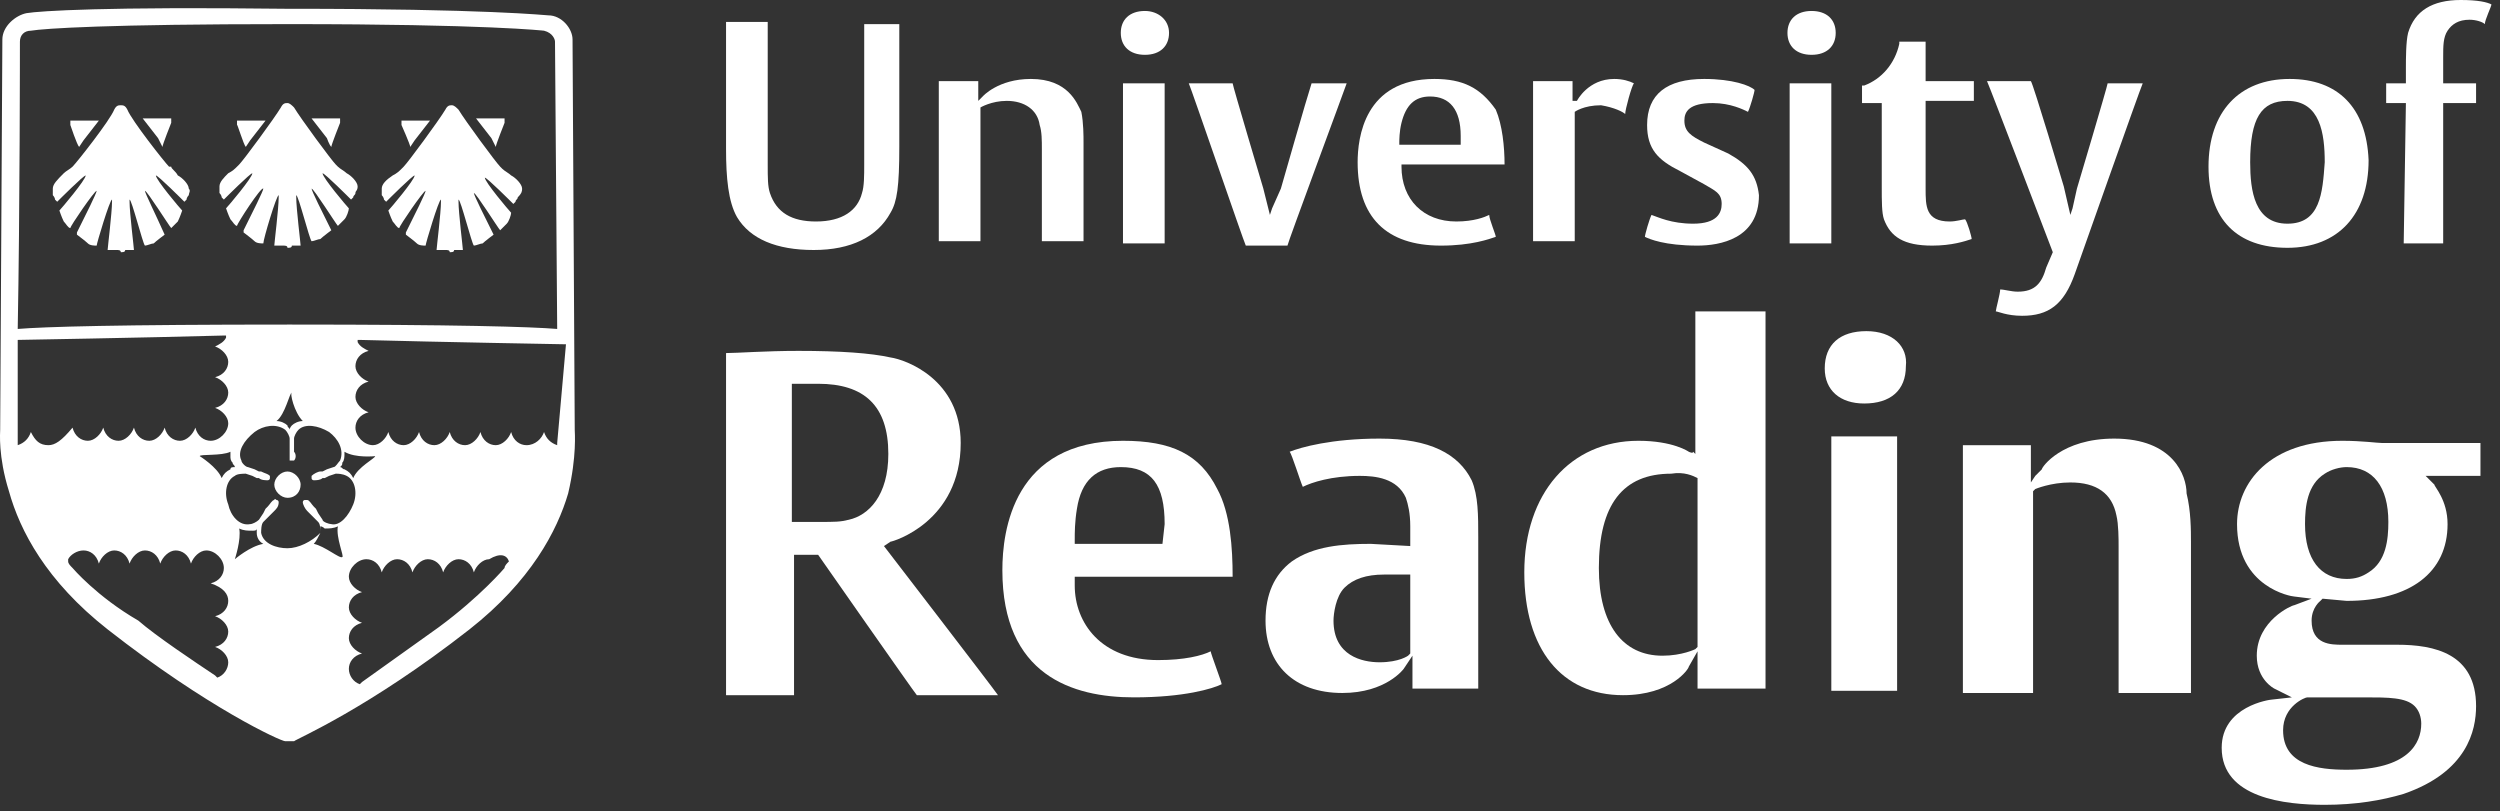
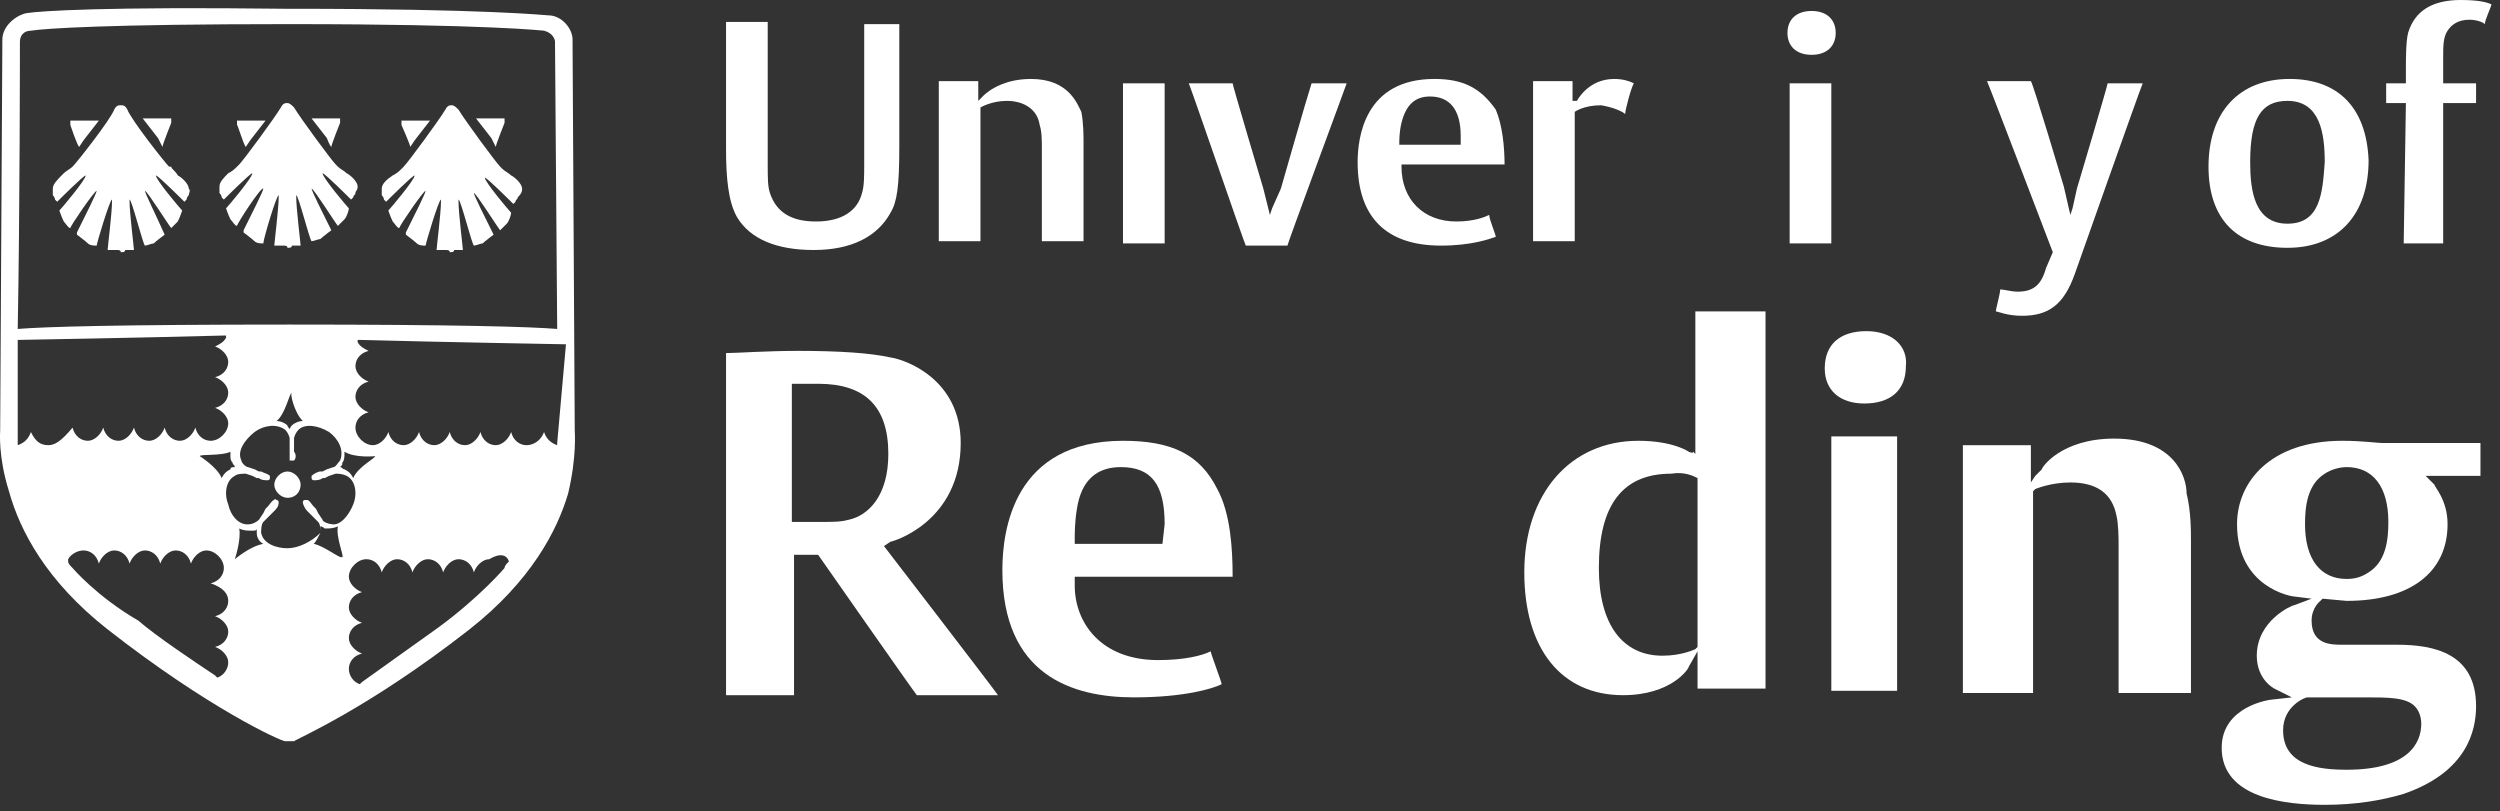
<svg xmlns="http://www.w3.org/2000/svg" width="114" height="37" viewBox="0 0 114 37" fill="none">
  <rect x="0" y="0" width="114" height="37" fill="#333333" stroke="none" />
  <path d="M37.208 10.1C36.108 10.1 35.408 9.7 35.108 8.8C35.008 8.5 35.008 8.1 35.008 7.5C35.008 7.5 35.008 1.1 35.008 1C34.808 1 33.208 1 33.108 1C33.108 1.2 33.108 6.8 33.108 6.8C33.108 8.1 33.208 9.2 33.608 9.9C34.208 10.9 35.408 11.4 37.108 11.4C38.808 11.4 40.008 10.8 40.608 9.7C40.908 9.2 41.008 8.5 41.008 6.7C41.008 6.7 41.008 1.3 41.008 1.1C40.808 1.1 39.608 1.1 39.408 1.1C39.408 1.3 39.408 7.5 39.408 7.5C39.408 8 39.408 8.5 39.308 8.8C39.108 9.6 38.408 10.1 37.208 10.1Z" fill="white" />
  <path d="M53.108 3.8C52.908 3.8 51.408 3.8 51.208 3.8C51.208 4 51.208 11 51.208 11.1C51.408 11.1 52.908 11.1 53.108 11.1C53.108 10.9 53.108 3.9 53.108 3.8Z" fill="white" />
  <path d="M74.108 5.2C74.108 5 74.408 3.9 74.508 3.8C74.308 3.7 74.008 3.6 73.608 3.6C72.408 3.6 71.908 4.6 71.908 4.6H71.708C71.708 4.6 71.708 3.9 71.708 3.7C71.508 3.7 70.008 3.7 69.908 3.7C69.908 3.9 69.908 10.9 69.908 11C70.108 11 71.608 11 71.808 11C71.808 10.8 71.808 5.1 71.808 5.1C71.808 5.1 72.208 4.8 73.008 4.8C73.608 4.9 74.008 5.1 74.108 5.2Z" fill="white" />
  <path d="M65.408 3.6C62.208 3.6 61.908 6.3 61.908 7.4C61.908 9.9 63.208 11.2 65.708 11.2C67.108 11.2 67.908 10.9 68.208 10.8C68.208 10.7 67.908 10 67.908 9.8C67.708 9.9 67.208 10.1 66.408 10.1C64.908 10.1 63.908 9.1 63.908 7.6V7.5C63.908 7.5 68.408 7.5 68.608 7.5C68.608 6.7 68.508 5.7 68.208 5C67.508 4 66.708 3.6 65.408 3.6ZM66.608 6.6H63.808V6.5C63.808 6.4 63.808 6 63.908 5.6C64.108 4.8 64.508 4.4 65.208 4.4C66.108 4.4 66.608 5 66.608 6.2V6.6Z" fill="white" />
  <path d="M58.008 9.5L57.908 9.8L57.608 8.6C57.608 8.6 56.208 3.9 56.208 3.8C56.108 3.8 54.408 3.8 54.208 3.8C54.308 4 56.708 11 56.808 11.2C56.908 11.2 58.608 11.2 58.708 11.2C58.708 11.1 61.308 4.1 61.408 3.8C61.208 3.8 59.908 3.8 59.808 3.8C59.608 4.4 58.408 8.6 58.408 8.6L58.008 9.5Z" fill="white" />
-   <path d="M52.208 0.5C51.508 0.5 51.108 0.9 51.108 1.5C51.108 2.1 51.508 2.5 52.208 2.5C52.908 2.5 53.308 2.1 53.308 1.5C53.308 0.9 52.808 0.5 52.208 0.5Z" fill="white" />
  <path d="M47.009 3.6C45.509 3.6 44.809 4.4 44.809 4.4L44.609 4.6C44.609 4.6 44.609 3.8 44.609 3.7C44.409 3.7 42.909 3.7 42.809 3.7C42.809 3.9 42.809 10.9 42.809 11C43.009 11 44.509 11 44.709 11C44.709 10.8 44.709 4.9 44.709 4.9C44.709 4.9 45.209 4.6 45.909 4.6C46.709 4.6 47.309 5 47.409 5.7C47.509 6 47.509 6.4 47.509 6.8C47.509 6.8 47.509 10.8 47.509 11C47.709 11 49.209 11 49.409 11C49.409 10.8 49.409 6.5 49.409 6.5C49.409 6.2 49.409 5.6 49.309 5.1C49.109 4.7 48.709 3.6 47.009 3.6Z" fill="white" />
  <path d="M83.508 3.8C83.308 3.8 81.808 3.8 81.608 3.8C81.608 4 81.608 11 81.608 11.1C81.808 11.1 83.308 11.1 83.508 11.1C83.508 10.9 83.508 3.9 83.508 3.8Z" fill="white" />
  <path d="M86.508 19.9C86.208 19.9 83.808 19.9 83.508 19.9C83.508 20.2 83.508 31.3 83.508 31.5C83.808 31.5 86.208 31.5 86.508 31.5C86.508 31.1 86.508 20 86.508 19.9Z" fill="white" />
  <path d="M82.608 0.5C81.908 0.5 81.508 0.9 81.508 1.5C81.508 2.1 81.908 2.5 82.608 2.5C83.308 2.5 83.708 2.1 83.708 1.5C83.708 0.9 83.308 0.5 82.608 0.5Z" fill="white" />
-   <path d="M78.808 7L77.708 6.5C77.108 6.2 76.808 6 76.808 5.5C76.808 5.1 77.008 4.7 78.108 4.7C78.908 4.7 79.508 5 79.708 5.1C79.808 4.9 80.008 4.2 80.008 4.1C79.808 3.9 79.008 3.6 77.708 3.6C76.008 3.6 75.108 4.3 75.108 5.7C75.108 6.8 75.608 7.3 76.608 7.8L77.708 8.4C78.208 8.7 78.508 8.8 78.508 9.3C78.508 9.7 78.308 10.2 77.208 10.2C76.208 10.2 75.608 9.9 75.308 9.8C75.208 10 75.008 10.7 75.008 10.8C75.208 10.9 75.908 11.2 77.408 11.2C78.408 11.2 80.208 10.9 80.208 8.9C80.108 8 79.708 7.5 78.808 7Z" fill="white" />
-   <path d="M88.908 10.1C87.808 10.1 87.808 9.4 87.808 8.6V4.6C87.808 4.6 89.908 4.6 90.008 4.6C90.008 4.5 90.008 3.8 90.008 3.7C89.808 3.7 87.808 3.7 87.808 3.7C87.808 3.7 87.808 2.1 87.808 1.9C87.708 1.9 86.808 1.9 86.608 1.9V2C86.408 2.9 85.808 3.6 85.008 3.9C85.008 3.9 85.008 3.9 84.908 3.9C84.908 4 84.908 4.5 84.908 4.7C85.008 4.7 85.808 4.7 85.808 4.7V8.5C85.808 9.2 85.808 9.7 85.908 10C86.208 10.8 86.808 11.2 88.108 11.2C89.008 11.2 89.608 11 89.908 10.9C89.908 10.8 89.708 10.1 89.608 10C89.508 10 89.208 10.1 88.908 10.1Z" fill="white" />
  <path d="M94.508 9.5L94.408 9.8L94.108 8.5C94.108 8.5 92.708 3.8 92.608 3.7C92.508 3.7 90.808 3.7 90.608 3.7C90.708 3.9 93.608 11.5 93.608 11.5L93.308 12.2C93.108 12.9 92.808 13.3 92.008 13.3C91.708 13.3 91.408 13.2 91.208 13.2C91.208 13.4 91.008 14.1 91.008 14.2C91.108 14.2 91.508 14.4 92.208 14.4C93.408 14.4 94.108 13.9 94.608 12.5C94.608 12.5 97.608 4 97.708 3.8C97.508 3.8 96.208 3.8 96.108 3.8C96.108 3.9 94.708 8.6 94.708 8.6L94.508 9.5Z" fill="white" />
  <path d="M104.408 3.6C102.108 3.6 100.708 5.1 100.708 7.6C100.708 10 102.008 11.3 104.308 11.3C106.608 11.3 108.008 9.8 108.008 7.3C107.908 4.9 106.608 3.6 104.408 3.6ZM104.308 10.2C102.808 10.2 102.608 8.7 102.608 7.4C102.608 5.4 103.108 4.6 104.308 4.6C105.808 4.6 106.008 6.1 106.008 7.4C105.908 8.8 105.808 10.2 104.308 10.2Z" fill="white" />
  <path d="M109.609 11.1C109.809 11.1 111.309 11.1 111.409 11.1C111.409 10.9 111.409 4.7 111.409 4.7C111.409 4.7 112.809 4.7 112.909 4.7C112.909 4.6 112.909 3.9 112.909 3.8C112.709 3.8 111.409 3.8 111.409 3.8V2.6C111.409 2.1 111.409 1.7 111.609 1.4C111.809 1.1 112.109 0.9 112.609 0.9C112.909 0.9 113.209 1 113.309 1.1C113.309 0.9 113.609 0.3 113.609 0.2C113.409 0.1 113.009 0 112.209 0C110.909 0 110.109 0.5 109.809 1.5C109.709 1.9 109.709 2.7 109.709 3.1V3.8H109.609C109.609 3.8 108.909 3.8 108.809 3.8C108.809 3.9 108.809 4.6 108.809 4.7C109.009 4.7 109.709 4.7 109.709 4.7C109.709 4.7 109.609 10.9 109.609 11.1Z" fill="white" />
  <path d="M85.108 15.1C83.908 15.1 83.208 15.7 83.208 16.8C83.208 17.8 83.908 18.4 85.008 18.4C86.208 18.4 86.908 17.8 86.908 16.7C87.008 15.8 86.308 15.1 85.108 15.1Z" fill="white" />
  <path d="M51.208 20.1C46.208 20.1 45.708 24.2 45.708 26C45.708 30.8 48.908 31.8 51.708 31.8C54.008 31.8 55.308 31.4 55.708 31.2C55.708 31.1 55.208 29.8 55.208 29.7C54.808 29.9 54.008 30.1 52.808 30.1C50.208 30.1 49.008 28.4 49.008 26.7V26.3C49.008 26.3 56.008 26.3 56.208 26.3C56.208 25 56.108 23.4 55.508 22.3C54.708 20.7 53.408 20.1 51.208 20.1ZM53.008 24.8H49.008V24.6C49.008 24.3 49.008 23.8 49.108 23.2C49.308 21.9 50.008 21.3 51.108 21.3C52.508 21.3 53.108 22.1 53.108 23.9L53.008 24.8Z" fill="white" />
  <path d="M40.608 24.7C40.708 24.7 43.808 23.8 43.808 20.2C43.808 17.3 41.308 16.4 40.608 16.3C39.708 16.1 38.308 16 36.408 16C34.908 16 33.608 16.1 33.108 16.1C33.108 16.3 33.108 31.5 33.108 31.7C33.308 31.7 36.008 31.7 36.208 31.7C36.208 31.5 36.208 25.3 36.208 25.3H37.308C37.308 25.3 41.708 31.6 41.808 31.7C41.908 31.7 45.208 31.7 45.508 31.7C45.308 31.4 40.308 24.9 40.308 24.9L40.608 24.7ZM38.708 23.7C38.308 23.8 38.108 23.8 37.308 23.8H36.108V17.5H36.208H36.308C36.308 17.5 36.608 17.5 37.308 17.5C39.408 17.5 40.508 18.5 40.508 20.7C40.508 22.6 39.608 23.5 38.708 23.7Z" fill="white" />
-   <path d="M62.908 20C60.708 20 59.308 20.4 58.808 20.6C58.908 20.7 59.308 22 59.408 22.2C59.808 22 60.708 21.7 62.008 21.7C62.708 21.7 63.708 21.8 64.108 22.7C64.208 23 64.308 23.4 64.308 24V24.7V24.9L62.508 24.8C61.208 24.8 59.908 24.9 58.908 25.6C58.108 26.2 57.708 27.1 57.708 28.3C57.708 30.3 59.008 31.6 61.208 31.6C63.208 31.6 64.008 30.5 64.008 30.5L64.408 29.9C64.408 29.9 64.408 31.3 64.408 31.4C64.608 31.4 67.208 31.4 67.408 31.4C67.408 31.2 67.408 24.5 67.408 24.5C67.408 23.5 67.408 22.6 67.108 21.9C66.508 20.7 65.208 20 62.908 20ZM64.308 29.8L64.208 29.9C64.208 29.9 63.808 30.2 62.908 30.2C62.108 30.2 60.808 29.9 60.808 28.3C60.808 28 60.908 27.2 61.308 26.8C61.708 26.4 62.308 26.2 63.108 26.2H64.108H64.308V29.8Z" fill="white" />
  <path d="M77.008 20.6C77.008 20.6 76.308 20.1 74.708 20.1C71.608 20.1 69.508 22.5 69.508 26.1C69.508 29.6 71.208 31.7 74.008 31.7C76.208 31.7 77.008 30.5 77.008 30.4L77.408 29.7C77.408 29.7 77.408 31.3 77.408 31.4C77.608 31.4 80.408 31.4 80.508 31.4C80.508 31.2 80.508 14.4 80.508 14.2C80.308 14.2 77.408 14.2 77.308 14.2C77.308 14.4 77.308 20.2 77.308 20.2V20.7L77.208 20.6C77.208 20.7 77.008 20.6 77.008 20.6ZM77.408 21.8V29.5L77.308 29.6C77.308 29.6 76.708 29.9 75.808 29.9C74.008 29.9 72.908 28.5 72.908 25.9C72.908 23 74.008 21.6 76.208 21.6C76.808 21.5 77.208 21.7 77.408 21.8Z" fill="white" />
  <path d="M96.408 20C94.008 20 93.108 21.3 93.108 21.4L92.808 21.7L92.608 22C92.608 22 92.608 20.5 92.608 20.3C92.408 20.3 89.708 20.3 89.508 20.3C89.508 20.5 89.508 31.4 89.508 31.6C89.708 31.6 92.608 31.6 92.708 31.6C92.708 31.4 92.708 22.4 92.708 22.4L92.808 22.3C92.808 22.3 93.508 22 94.408 22C95.608 22 96.308 22.5 96.508 23.5C96.608 23.9 96.608 24.6 96.608 24.9C96.608 24.9 96.608 31.4 96.608 31.6C96.808 31.6 99.708 31.6 99.908 31.6C99.908 31.4 99.908 24.7 99.908 24.7C99.908 24.2 99.908 23.3 99.708 22.5C99.708 21.7 99.108 20 96.408 20Z" fill="white" />
  <path d="M106.809 20.1C103.509 20.1 102.009 22 102.009 23.9C102.009 26.8 104.509 27.2 104.609 27.2L105.409 27.3L104.609 27.6C104.509 27.6 102.909 28.3 102.909 29.9C102.909 31 103.709 31.4 103.709 31.4L104.509 31.8L103.609 31.9C103.509 31.9 101.309 32.2 101.309 34.1C101.309 36.4 104.209 36.7 106.009 36.7C107.409 36.7 108.609 36.5 109.609 36.2C112.509 35.2 112.909 33.3 112.909 32.2C112.909 29.8 111.009 29.4 109.309 29.4H107.709H106.809C106.309 29.4 105.409 29.4 105.409 28.3C105.409 27.7 105.809 27.4 105.809 27.4L105.909 27.3L107.009 27.4C109.909 27.4 111.609 26.1 111.609 23.9C111.609 22.8 111.009 22.2 111.009 22.1L110.609 21.7C110.609 21.7 112.909 21.7 113.109 21.7C113.109 21.5 113.109 20.4 113.109 20.2C112.509 20.2 108.709 20.2 108.609 20.2C108.409 20.2 107.709 20.1 106.809 20.1ZM107.809 31.8C108.909 31.8 109.709 31.8 110.109 32.2C110.309 32.4 110.409 32.7 110.409 33C110.409 33.9 109.809 35.1 107.009 35.1C105.709 35.1 104.109 34.9 104.109 33.3C104.109 32.2 105.109 31.8 105.209 31.8H107.809ZM108.009 26.1C107.709 26.3 107.409 26.4 107.009 26.4C105.809 26.4 105.109 25.5 105.109 23.9C105.109 23.1 105.209 22.1 106.009 21.6C106.309 21.4 106.709 21.3 107.009 21.3C108.209 21.3 108.909 22.2 108.909 23.8C108.909 24.6 108.809 25.6 108.009 26.1Z" fill="white" />
  <path d="M26.208 19.6L26.108 1.8C26.108 1.3 25.608 0.7 25.008 0.7C24.908 0.7 22.208 0.4 13.208 0.4H13.008C4.808 0.3 1.808 0.5 1.208 0.6C0.708 0.7 0.108 1.2 0.108 1.8L0.008 19.6C0.008 19.7 -0.092 20.8 0.408 22.4C0.908 24.2 2.108 26.5 4.908 28.7C9.508 32.3 12.808 33.8 13.008 33.8C13.108 33.8 13.108 33.8 13.208 33.8C13.208 33.8 13.308 33.8 13.408 33.8C13.508 33.7 16.808 32.3 21.408 28.7C24.208 26.5 25.408 24.2 25.908 22.5C26.308 20.8 26.208 19.7 26.208 19.6ZM0.908 1.9C0.908 1.6 1.108 1.4 1.408 1.4C2.008 1.3 4.908 1.1 13.108 1.1H13.208C22.208 1.1 24.808 1.4 24.808 1.4C25.208 1.5 25.308 1.8 25.308 1.9L25.408 15C24.208 14.9 20.808 14.8 13.208 14.8C5.408 14.8 2.008 14.9 0.808 15C0.908 9.7 0.908 1.9 0.908 1.9ZM15.708 20.6C16.208 20.9 17.108 20.8 17.108 20.8C17.108 20.9 16.308 21.3 16.108 21.8C16.008 21.6 15.908 21.5 15.708 21.4C15.608 21.4 15.608 21.3 15.508 21.3C15.608 21.2 15.608 21.2 15.608 21.1C15.708 21 15.708 20.8 15.708 20.7V20.6ZM13.808 19.2C13.608 19.2 13.408 19.3 13.308 19.4C13.308 19.4 13.208 19.5 13.208 19.6C13.208 19.5 13.108 19.5 13.108 19.4C13.008 19.3 12.808 19.2 12.608 19.2C13.008 18.9 13.208 17.9 13.308 17.9C13.208 17.9 13.408 18.8 13.808 19.2ZM10.608 21.1C10.608 21.2 10.708 21.2 10.708 21.3C10.608 21.3 10.508 21.3 10.508 21.4C10.308 21.5 10.208 21.6 10.108 21.8C9.908 21.3 9.108 20.8 9.108 20.8C9.108 20.7 10.108 20.8 10.508 20.6C10.508 20.7 10.508 20.7 10.508 20.8C10.508 20.9 10.508 21 10.608 21.1ZM2.208 20.3C1.808 20.3 1.608 20.1 1.408 19.7C1.308 20 1.108 20.2 0.808 20.3V20.2V15.5C0.808 15.5 6.608 15.4 10.208 15.3H10.308V15.4C10.208 15.6 10.008 15.7 9.808 15.8C10.108 15.9 10.408 16.2 10.408 16.5C10.408 16.8 10.208 17.1 9.808 17.2C10.108 17.3 10.408 17.6 10.408 17.9C10.408 18.2 10.208 18.5 9.808 18.6C10.108 18.7 10.408 19 10.408 19.3C10.408 19.7 10.008 20.1 9.608 20.1C9.308 20.1 9.008 19.9 8.908 19.5C8.808 19.8 8.508 20.1 8.208 20.1C7.908 20.1 7.608 19.9 7.508 19.5C7.408 19.8 7.108 20.1 6.808 20.1C6.508 20.1 6.208 19.9 6.108 19.5C6.008 19.8 5.708 20.1 5.408 20.1C5.108 20.1 4.808 19.9 4.708 19.5C4.608 19.8 4.308 20.1 4.008 20.1C3.708 20.1 3.408 19.9 3.308 19.5C2.808 20.1 2.508 20.3 2.208 20.3ZM10.408 27.4C10.408 27.7 10.208 28 9.808 28.1C10.108 28.2 10.408 28.5 10.408 28.8C10.408 29.1 10.208 29.4 9.808 29.5C10.108 29.6 10.408 29.9 10.408 30.2C10.408 30.5 10.208 30.8 9.908 30.9L9.808 30.8C8.908 30.2 7.108 29 6.308 28.3C4.408 27.2 3.308 25.9 3.308 25.9C3.208 25.8 3.108 25.7 3.108 25.6C3.108 25.6 3.108 25.6 3.108 25.5C3.208 25.3 3.508 25.1 3.808 25.1C4.108 25.1 4.408 25.3 4.508 25.7C4.608 25.4 4.908 25.1 5.208 25.1C5.508 25.1 5.808 25.3 5.908 25.7C6.008 25.4 6.308 25.1 6.608 25.1C6.908 25.1 7.208 25.3 7.308 25.7C7.408 25.4 7.708 25.1 8.008 25.1C8.308 25.1 8.608 25.3 8.708 25.7C8.808 25.4 9.108 25.1 9.408 25.1C9.808 25.1 10.208 25.5 10.208 25.9C10.208 26.2 10.008 26.5 9.608 26.6C10.208 26.8 10.408 27.1 10.408 27.4ZM10.708 25.5C10.708 25.5 11.008 24.6 10.908 24.1C11.108 24.2 11.308 24.2 11.508 24.2C11.608 24.2 11.708 24.2 11.708 24.1V24.2C11.708 24.3 11.708 24.3 11.708 24.3C11.708 24.5 11.808 24.7 12.008 24.8C11.408 24.9 10.708 25.5 10.708 25.5ZM13.108 25C12.608 25 12.008 24.8 11.908 24.3C11.908 24.2 11.908 23.9 12.008 23.8L12.208 23.6L12.408 23.4L12.508 23.3C12.608 23.2 12.708 23.1 12.708 22.9C12.708 22.9 12.708 22.8 12.608 22.8C12.508 22.7 12.508 22.8 12.508 22.8C12.408 22.8 12.308 23 12.208 23.1L12.108 23.2L12.008 23.4L11.808 23.7C11.708 23.8 11.508 23.9 11.408 23.9C10.908 24 10.508 23.5 10.408 23C10.208 22.5 10.308 21.9 10.708 21.7C10.808 21.6 11.108 21.6 11.208 21.6L11.508 21.7L11.708 21.8H11.808C11.908 21.9 12.108 21.9 12.208 21.9C12.208 21.9 12.308 21.9 12.308 21.8C12.308 21.7 12.308 21.7 12.308 21.7C12.208 21.6 12.108 21.6 11.908 21.5H11.808L11.608 21.4L11.308 21.3C11.208 21.3 11.008 21.1 11.008 21C10.808 20.6 11.108 20.1 11.608 19.7C12.008 19.4 12.608 19.3 13.008 19.6C13.108 19.7 13.208 19.9 13.208 20V20.3V20.5V20.6C13.208 20.7 13.208 20.9 13.208 21C13.208 21 13.208 21 13.308 21C13.408 21 13.408 21 13.408 21C13.508 20.9 13.508 20.7 13.408 20.6V20.5V20.3V20C13.408 19.9 13.508 19.7 13.608 19.6C13.908 19.3 14.508 19.4 15.008 19.7C15.408 20 15.708 20.5 15.508 21C15.408 21.1 15.308 21.3 15.208 21.3L14.908 21.4L14.708 21.5H14.608C14.508 21.5 14.308 21.6 14.208 21.7V21.8C14.208 21.9 14.308 21.9 14.308 21.9C14.408 21.9 14.608 21.9 14.708 21.8H14.808L15.008 21.7L15.308 21.6C15.408 21.6 15.608 21.6 15.808 21.7C16.208 21.9 16.308 22.5 16.108 23C15.908 23.5 15.508 24 15.108 23.9C15.008 23.9 14.708 23.8 14.708 23.7L14.508 23.4L14.408 23.2L14.308 23.1C14.208 23 14.108 22.8 14.008 22.8H13.908C13.808 22.8 13.808 22.9 13.808 22.9C13.808 23 13.908 23.2 14.008 23.3L14.108 23.4L14.308 23.6L14.508 23.8C14.608 23.9 14.608 24.1 14.608 24.3C14.208 24.7 13.608 25 13.108 25ZM14.308 24.8C14.408 24.7 14.508 24.5 14.608 24.3C14.608 24.3 14.608 24.2 14.608 24.1V24C14.708 24 14.808 24.1 14.808 24.1C15.008 24.1 15.208 24.1 15.408 24C15.308 24.5 15.708 25.4 15.608 25.4C15.508 25.5 14.808 24.9 14.308 24.8ZM23.208 25.6C23.108 25.7 23.008 25.8 23.008 25.9C23.008 25.9 21.908 27.2 20.008 28.6C18.608 29.6 17.208 30.6 16.508 31.1L16.408 31.2C16.108 31.1 15.908 30.8 15.908 30.5C15.908 30.2 16.108 29.9 16.508 29.8C16.208 29.7 15.908 29.4 15.908 29.1C15.908 28.8 16.108 28.5 16.508 28.4C16.208 28.3 15.908 28 15.908 27.7C15.908 27.4 16.108 27.1 16.508 27C16.208 26.9 15.908 26.6 15.908 26.3C15.908 25.9 16.308 25.5 16.708 25.5C17.008 25.5 17.308 25.7 17.408 26.1C17.508 25.8 17.808 25.5 18.108 25.5C18.408 25.5 18.708 25.7 18.808 26.1C18.908 25.8 19.208 25.5 19.508 25.5C19.808 25.5 20.108 25.7 20.208 26.1C20.308 25.8 20.608 25.5 20.908 25.5C21.208 25.5 21.508 25.7 21.608 26.1C21.708 25.8 22.008 25.5 22.308 25.5C22.808 25.2 23.108 25.3 23.208 25.6ZM25.408 20.2V20.3C25.108 20.2 24.908 20 24.808 19.7C24.708 20 24.408 20.3 24.008 20.3C23.708 20.3 23.408 20.1 23.308 19.7C23.208 20 22.908 20.3 22.608 20.3C22.308 20.3 22.008 20.1 21.908 19.7C21.808 20 21.508 20.3 21.208 20.3C20.908 20.3 20.608 20.1 20.508 19.7C20.408 20 20.108 20.3 19.808 20.3C19.508 20.3 19.208 20.1 19.108 19.7C19.008 20 18.708 20.3 18.408 20.3C18.108 20.3 17.808 20.1 17.708 19.7C17.608 20 17.308 20.3 17.008 20.3C16.608 20.3 16.208 19.9 16.208 19.5C16.208 19.2 16.408 18.9 16.808 18.8C16.508 18.7 16.208 18.4 16.208 18.1C16.208 17.8 16.408 17.5 16.808 17.4C16.508 17.3 16.208 17 16.208 16.7C16.208 16.4 16.408 16.1 16.808 16C16.608 15.9 16.408 15.8 16.308 15.6V15.5H16.408C20.108 15.6 25.808 15.7 25.808 15.7L25.408 20.2Z" fill="white" />
  <path d="M15.108 6.7C15.108 6.6 15.508 5.6 15.508 5.6V5.5C15.508 5.5 15.508 5.5 15.508 5.4H15.408H14.208L14.908 6.3C14.908 6.3 15.008 6.6 15.108 6.7ZM16.308 8.5C16.308 8.3 16.008 8 15.808 7.9C15.708 7.8 15.508 7.7 15.408 7.6L15.308 7.5C15.108 7.3 13.708 5.4 13.408 4.9C13.308 4.8 13.208 4.7 13.108 4.7C13.008 4.7 12.908 4.7 12.808 4.9C12.508 5.4 11.108 7.3 10.908 7.5L10.808 7.6C10.708 7.7 10.608 7.8 10.408 7.9C10.208 8.1 10.008 8.3 10.008 8.5V8.6C10.008 8.7 10.008 8.8 10.008 8.8C10.008 8.8 10.108 8.9 10.108 9L10.208 9.1C10.308 9 11.408 7.9 11.508 7.9C11.508 8.1 10.408 9.4 10.308 9.5C10.308 9.5 10.408 9.8 10.508 10C10.608 10.1 10.708 10.3 10.808 10.3C10.808 10.2 11.908 8.5 12.008 8.6C12.008 8.7 11.508 9.7 11.108 10.5C11.108 10.5 11.108 10.5 11.108 10.6C11.108 10.6 11.508 10.9 11.608 11C11.708 11.1 11.908 11.1 12.008 11.1C12.008 10.9 12.608 8.9 12.708 8.9V9C12.708 9.5 12.508 11.1 12.508 11.2H12.608H12.808H12.908C13.008 11.2 13.108 11.2 13.108 11.3C13.208 11.3 13.308 11.3 13.308 11.2H13.408H13.608H13.708C13.708 11.1 13.508 9.5 13.508 9C13.508 8.9 13.508 8.9 13.508 8.9C13.608 8.9 14.108 10.9 14.208 11C14.308 11 14.508 10.9 14.608 10.9C14.708 10.8 15.108 10.5 15.108 10.5C14.708 9.7 14.208 8.7 14.208 8.6C14.308 8.6 15.308 10.2 15.408 10.3C15.408 10.3 15.608 10.1 15.708 10C15.808 9.9 15.908 9.6 15.908 9.5C15.808 9.4 14.708 8.1 14.708 7.9C14.808 7.9 15.908 9 16.008 9.1L16.108 9C16.108 8.9 16.208 8.9 16.208 8.8C16.208 8.7 16.308 8.7 16.308 8.5ZM11.208 6.7L11.408 6.4L12.108 5.5H10.908C10.808 5.5 10.808 5.5 10.808 5.5C10.808 5.5 10.808 5.5 10.808 5.6C10.808 5.7 10.808 5.7 10.808 5.7C10.808 5.6 11.108 6.6 11.208 6.7Z" fill="white" />
  <path d="M22.608 6.7C22.608 6.6 23.008 5.6 23.008 5.6V5.5C23.008 5.5 23.008 5.5 23.008 5.4H22.908H21.708L22.408 6.3L22.608 6.7ZM23.808 8.6C23.808 8.4 23.508 8.1 23.308 8C23.208 7.9 23.008 7.8 22.908 7.7L22.808 7.6C22.608 7.4 21.208 5.5 20.908 5C20.808 4.9 20.708 4.8 20.608 4.8C20.508 4.8 20.408 4.8 20.308 5C20.008 5.5 18.608 7.4 18.408 7.6L18.308 7.7C18.208 7.8 18.108 7.9 17.908 8C17.608 8.2 17.408 8.4 17.408 8.6V8.7C17.408 8.8 17.408 8.9 17.408 8.9C17.408 8.9 17.508 9 17.508 9.1L17.608 9.2C17.708 9.1 18.808 8 18.908 8C18.908 8.2 17.808 9.5 17.708 9.6C17.708 9.6 17.808 9.9 17.908 10.1C18.008 10.2 18.108 10.4 18.208 10.4C18.208 10.3 19.308 8.7 19.408 8.7C19.408 8.8 18.908 9.8 18.508 10.6C18.508 10.6 18.508 10.6 18.508 10.7C18.508 10.7 18.908 11 19.008 11.1C19.108 11.2 19.308 11.2 19.408 11.2C19.408 11.1 20.008 9.1 20.108 9.1C20.108 9.1 20.108 9.1 20.108 9.2C20.108 9.7 19.908 11.3 19.908 11.4H20.008H20.208H20.308C20.408 11.4 20.508 11.4 20.508 11.5C20.608 11.5 20.708 11.5 20.708 11.4H20.808H21.008H21.108C21.108 11.3 20.908 9.7 20.908 9.2C20.908 9.1 20.908 9.1 20.908 9.1C21.008 9.1 21.508 11.1 21.608 11.2C21.708 11.2 21.908 11.1 22.008 11.1C22.108 11 22.508 10.7 22.508 10.7C22.108 9.9 21.608 8.9 21.608 8.8C21.708 8.8 22.708 10.4 22.808 10.5C22.808 10.5 23.008 10.3 23.108 10.2C23.208 10.1 23.308 9.8 23.308 9.7C23.208 9.6 22.108 8.3 22.108 8.1C22.208 8.1 23.308 9.2 23.408 9.3L23.508 9.2C23.508 9.1 23.608 9.1 23.608 9C23.808 8.8 23.808 8.7 23.808 8.6ZM18.708 6.7L18.908 6.4L19.608 5.5H18.408C18.308 5.5 18.308 5.5 18.308 5.5C18.308 5.5 18.308 5.5 18.308 5.6C18.308 5.7 18.308 5.7 18.308 5.7C18.308 5.7 18.708 6.6 18.708 6.7Z" fill="white" />
  <path d="M7.408 6.7C7.408 6.6 7.808 5.6 7.808 5.6V5.5C7.808 5.5 7.808 5.5 7.808 5.4H7.708H6.508L7.208 6.3L7.408 6.7ZM8.608 8.6C8.608 8.4 8.308 8.1 8.108 8C8.008 7.8 7.808 7.7 7.808 7.6H7.708C7.508 7.4 6.008 5.5 5.808 5C5.708 4.8 5.608 4.8 5.508 4.8C5.408 4.8 5.308 4.8 5.208 5C5.008 5.5 3.508 7.4 3.308 7.6C3.208 7.7 3.008 7.8 2.908 7.9C2.608 8.2 2.408 8.4 2.408 8.6V8.7C2.408 8.8 2.408 8.9 2.408 8.9C2.408 8.9 2.508 9 2.508 9.1L2.608 9.2C2.708 9.1 3.808 8 3.908 8C3.908 8.2 2.808 9.5 2.708 9.6C2.708 9.6 2.808 9.9 2.908 10.1C3.008 10.2 3.108 10.4 3.208 10.4C3.208 10.3 4.308 8.7 4.408 8.7C4.408 8.8 3.908 9.8 3.508 10.6C3.508 10.6 3.508 10.6 3.508 10.7C3.508 10.7 3.908 11 4.008 11.1C4.108 11.2 4.308 11.2 4.408 11.2C4.408 11.1 5.008 9.1 5.108 9.1C5.108 9.1 5.108 9.1 5.108 9.2C5.108 9.7 4.908 11.3 4.908 11.4H5.008H5.208H5.308C5.408 11.4 5.508 11.4 5.508 11.5C5.608 11.5 5.708 11.5 5.708 11.4H5.808H6.008H6.108C6.108 11.3 5.908 9.7 5.908 9.2C5.908 9.1 5.908 9.1 5.908 9.1C6.008 9.1 6.508 11.1 6.608 11.2C6.708 11.2 6.908 11.1 7.008 11.1C7.108 11 7.508 10.7 7.508 10.7C7.108 9.8 6.608 8.8 6.608 8.7C6.708 8.7 7.708 10.3 7.808 10.4C7.808 10.4 8.008 10.2 8.108 10.1C8.208 9.9 8.308 9.6 8.308 9.6C8.208 9.5 7.108 8.2 7.108 8C7.208 8 8.308 9.1 8.408 9.2L8.508 9.1C8.508 9 8.608 8.9 8.608 8.9C8.608 8.8 8.708 8.7 8.608 8.6ZM3.608 6.7L3.808 6.4L4.508 5.5H3.308C3.208 5.5 3.208 5.5 3.208 5.5C3.208 5.5 3.208 5.5 3.208 5.6C3.208 5.7 3.208 5.7 3.208 5.7C3.208 5.7 3.508 6.6 3.608 6.7Z" fill="white" />
  <path d="M13.108 22.7C12.808 22.7 12.508 22.4 12.508 22.1C12.508 21.8 12.808 21.5 13.108 21.5C13.408 21.5 13.708 21.8 13.708 22.1C13.708 22.4 13.508 22.7 13.108 22.7Z" fill="white" />
</svg>